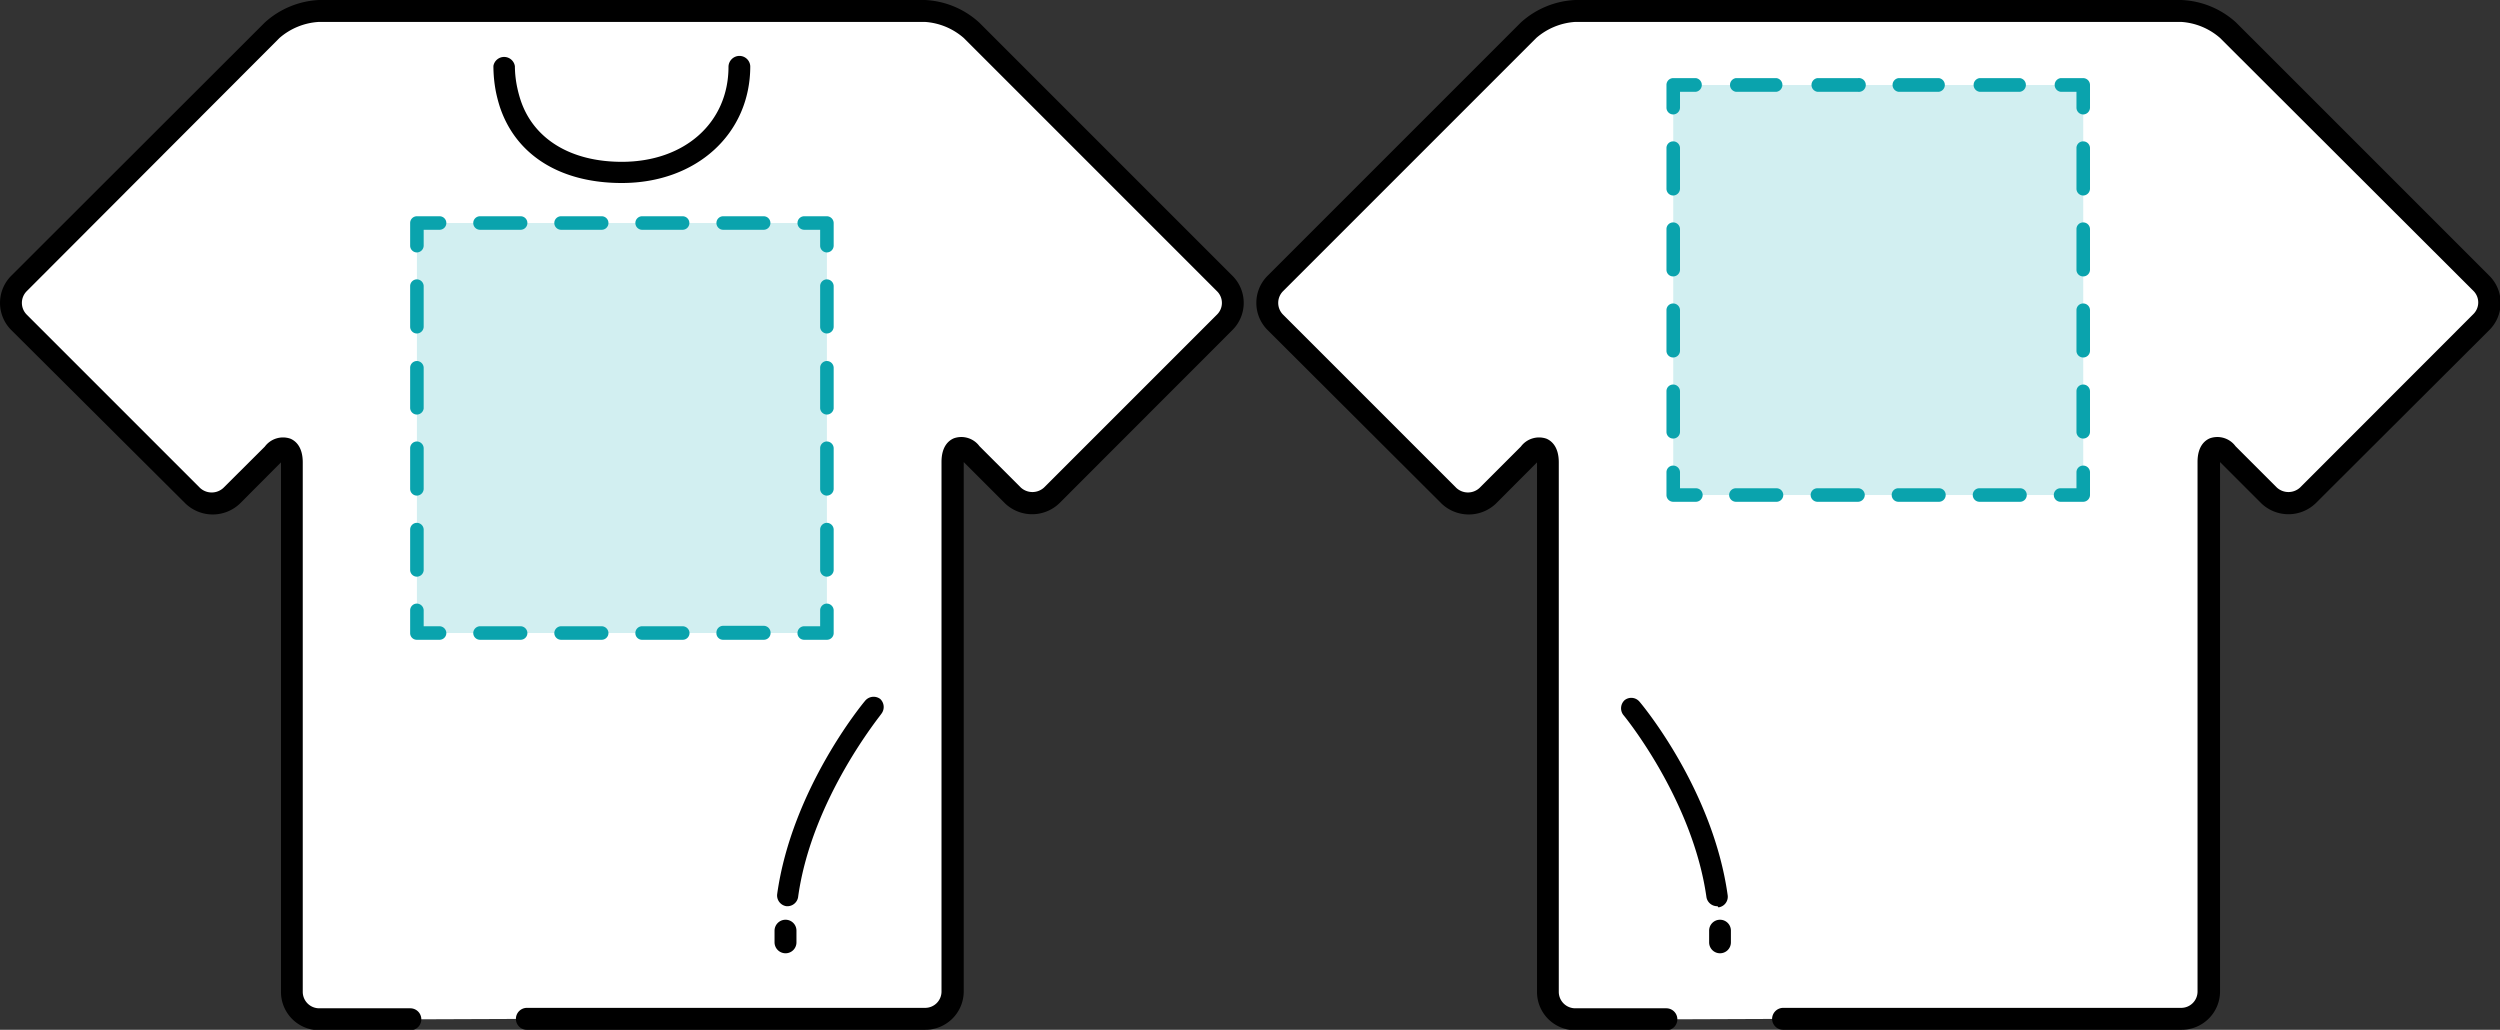
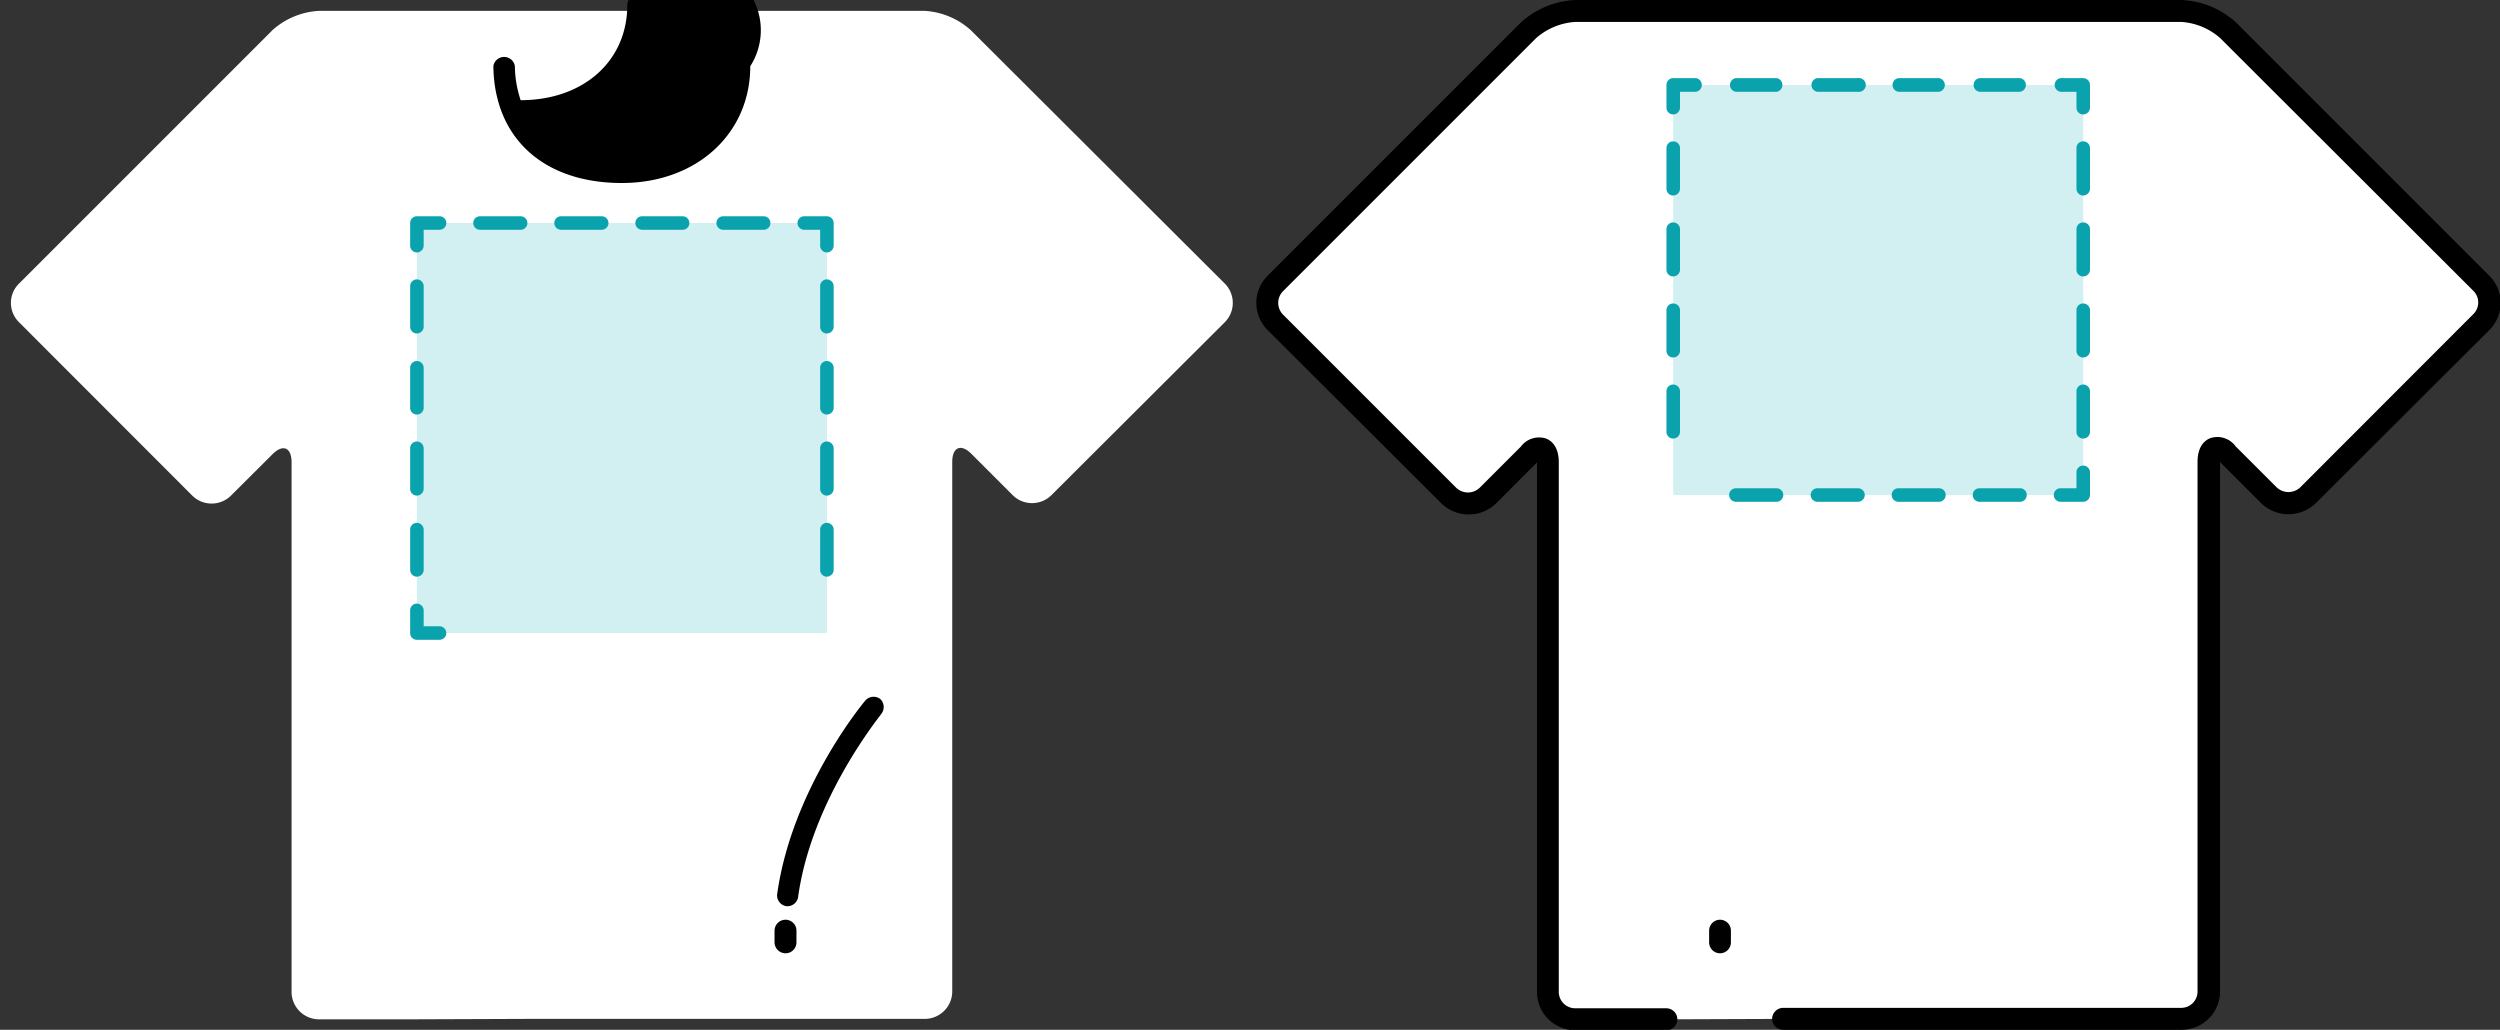
<svg xmlns="http://www.w3.org/2000/svg" viewBox="0 0 169.94 70">
  <rect x="0" y="0" width="169.94" height="70" fill="#333333" stroke="none" />
  <defs>
    <style>.cls-1{fill:#fff;}.cls-2{fill:#d2eff1;}.cls-3{fill:#0aa3ad;}</style>
  </defs>
  <title>edit_pattern_8</title>
  <g id="Layer_2" data-name="Layer 2">
    <g id="レイヤー_1" data-name="レイヤー 1">
      <path class="cls-1" d="M121.21,69.26h27.06a1.87,1.87,0,0,0,1.86-1.86v-36c0-1,.59-1.27,1.31-.54l2.8,2.8a1.87,1.87,0,0,0,2.63,0L168.66,21.9a1.86,1.86,0,0,0,0-2.62L151.44,2.06A5.13,5.13,0,0,0,148.27.74H107.08a5.13,5.13,0,0,0-3.17,1.32L86.69,19.28a1.84,1.84,0,0,0,0,2.62L98.47,33.69a1.87,1.87,0,0,0,2.63,0l2.81-2.8c.72-.73,1.31-.48,1.31.54v36a1.87,1.87,0,0,0,1.86,1.86h6.2" />
      <path d="M148.27,70H121.21a.75.75,0,0,1-.75-.74.76.76,0,0,1,.75-.75h27.06a1.11,1.11,0,0,0,1.11-1.11v-36c0-1.1.53-1.48.85-1.61a1.53,1.53,0,0,1,1.73.54l2.81,2.81a1.17,1.17,0,0,0,1.58,0l11.78-11.79a1.11,1.11,0,0,0,0-1.58L150.91,2.58a4.45,4.45,0,0,0-2.64-1.09H107.08a4.48,4.48,0,0,0-2.65,1.09L87.21,19.8a1.13,1.13,0,0,0,0,1.58L99,33.17a1.16,1.16,0,0,0,1.57,0l2.81-2.81a1.54,1.54,0,0,1,1.74-.54c.31.13.84.51.84,1.61v36a1.12,1.12,0,0,0,1.12,1.11h6.2a.75.75,0,0,1,.74.75.74.74,0,0,1-.74.74h-6.2a2.6,2.6,0,0,1-2.6-2.6v-36l0,0-2.8,2.81a2.68,2.68,0,0,1-3.68,0L86.16,22.43a2.61,2.61,0,0,1,0-3.68L103.38,1.53A5.91,5.91,0,0,1,107.08,0h41.19A5.88,5.88,0,0,1,152,1.53l17.22,17.22a2.6,2.6,0,0,1,0,3.68L157.4,34.22a2.67,2.67,0,0,1-3.68,0l-2.81-2.81,0,0v36A2.61,2.61,0,0,1,148.27,70Z" />
      <path class="cls-1" d="M110.92,48.07s4.84,5.81,5.83,12.79" />
-       <path d="M116.75,61.6A.74.74,0,0,1,116,61c-.94-6.67-5.61-12.36-5.66-12.41a.75.75,0,0,1,.1-1,.73.73,0,0,1,1,.1c.21.24,5,6,6,13.16a.73.73,0,0,1-.63.83Z" />
      <line class="cls-1" x1="116.92" y1="63.26" x2="116.92" y2="64.06" />
      <path d="M116.92,64.8a.74.74,0,0,1-.74-.74v-.8a.74.74,0,0,1,1.48,0v.8A.74.74,0,0,1,116.92,64.8Z" />
      <path class="cls-1" d="M35.81,69.26H62.87a1.87,1.87,0,0,0,1.86-1.86v-36c0-1,.59-1.27,1.31-.54l2.8,2.8a1.87,1.87,0,0,0,2.63,0L83.26,21.9a1.86,1.86,0,0,0,0-2.62L66,2.06A5.13,5.13,0,0,0,62.87.74H21.68a5.13,5.13,0,0,0-3.17,1.32L1.29,19.28a1.84,1.84,0,0,0,0,2.62L13.07,33.69a1.87,1.87,0,0,0,2.63,0l2.81-2.8c.72-.73,1.31-.48,1.31.54v36a1.87,1.87,0,0,0,1.86,1.86h6.2" />
-       <path d="M62.87,70H35.81a.74.74,0,0,1-.74-.74.75.75,0,0,1,.74-.75H62.87A1.11,1.11,0,0,0,64,67.4v-36c0-1.1.53-1.48.85-1.61a1.53,1.53,0,0,1,1.73.54l2.81,2.81a1.17,1.17,0,0,0,1.58,0L82.73,21.38a1.11,1.11,0,0,0,0-1.58L65.51,2.58a4.45,4.45,0,0,0-2.64-1.09H21.68A4.48,4.48,0,0,0,19,2.58L1.81,19.8a1.13,1.13,0,0,0,0,1.58L13.6,33.17a1.17,1.17,0,0,0,1.58,0L18,30.36a1.54,1.54,0,0,1,1.74-.54c.31.13.84.51.84,1.61v36a1.12,1.12,0,0,0,1.12,1.11h6.2a.75.75,0,0,1,.74.75.74.74,0,0,1-.74.74h-6.2a2.6,2.6,0,0,1-2.6-2.6v-36l0,0-2.8,2.81a2.68,2.68,0,0,1-3.68,0L.76,22.43a2.61,2.61,0,0,1,0-3.68L18,1.53A5.91,5.91,0,0,1,21.68,0H62.87a5.88,5.88,0,0,1,3.69,1.53L83.78,18.75a2.6,2.6,0,0,1,0,3.68L72,34.22a2.67,2.67,0,0,1-3.68,0l-2.81-2.81,0,0v36A2.61,2.61,0,0,1,62.87,70Z" />
      <path class="cls-1" d="M59.39,48.07s-4.84,5.81-5.82,12.79" />
      <path d="M53.57,61.6h-.11a.74.74,0,0,1-.63-.83c1-7.11,5.79-12.92,6-13.16a.75.75,0,0,1,1-.1.75.75,0,0,1,.09,1c0,.05-4.72,5.74-5.66,12.41A.74.74,0,0,1,53.57,61.6Z" />
      <line class="cls-1" x1="53.4" y1="63.26" x2="53.4" y2="64.06" />
      <path d="M53.4,64.8a.75.75,0,0,1-.75-.74v-.8a.75.75,0,0,1,.75-.74.74.74,0,0,1,.74.74v.8A.74.74,0,0,1,53.4,64.8Z" />
-       <path d="M42.27,12.44c-4.18,0-7.21-1.89-8.3-5.2a10,10,0,0,1-.26-1,9.29,9.29,0,0,1-.17-1.76A.74.74,0,0,1,35,4.5,7.19,7.19,0,0,0,35.17,6a8.12,8.12,0,0,0,.22.81C36.26,9.43,38.77,11,42.27,11c4.27,0,7.25-2.66,7.25-6.46a.75.75,0,0,1,.75-.74A.74.74,0,0,1,51,4.5C51,9.1,47.34,12.44,42.27,12.44Z" />
+       <path d="M42.27,12.44c-4.18,0-7.21-1.89-8.3-5.2a10,10,0,0,1-.26-1,9.29,9.29,0,0,1-.17-1.76A.74.74,0,0,1,35,4.5,7.19,7.19,0,0,0,35.17,6a8.12,8.12,0,0,0,.22.81c4.27,0,7.25-2.66,7.25-6.46a.75.75,0,0,1,.75-.74A.74.74,0,0,1,51,4.5C51,9.1,47.34,12.44,42.27,12.44Z" />
      <rect class="cls-2" x="28.34" y="15.16" width="27.87" height="27.87" />
-       <path class="cls-3" d="M56.21,43.49H54.67a.45.45,0,0,1-.46-.46.46.46,0,0,1,.46-.46h1.08V41.49a.46.46,0,0,1,.46-.46.47.47,0,0,1,.46.46V43A.46.46,0,0,1,56.21,43.49Z" />
-       <path class="cls-3" d="M51.91,43.49H49.16A.45.45,0,0,1,48.7,43a.46.46,0,0,1,.46-.46h2.75a.47.47,0,0,1,.47.46A.46.46,0,0,1,51.91,43.49Zm-5.51,0H43.65a.45.45,0,0,1-.46-.46.46.46,0,0,1,.46-.46H46.4a.47.47,0,0,1,.47.46A.46.46,0,0,1,46.4,43.49Zm-5.5,0H38.14a.46.46,0,0,1-.46-.46.47.47,0,0,1,.46-.46H40.9a.47.47,0,0,1,.46.46A.46.46,0,0,1,40.9,43.49Zm-5.51,0H32.63a.46.46,0,0,1-.46-.46.47.47,0,0,1,.46-.46h2.76a.47.47,0,0,1,.46.46A.46.46,0,0,1,35.39,43.49Z" />
      <path class="cls-3" d="M29.88,43.49H28.34a.45.45,0,0,1-.46-.46V41.49a.46.46,0,0,1,.46-.46.47.47,0,0,1,.46.46v1.08h1.08a.47.47,0,0,1,.46.46A.46.46,0,0,1,29.88,43.49Z" />
      <path class="cls-3" d="M28.34,39.2a.46.46,0,0,1-.46-.46V36a.46.46,0,0,1,.46-.46.47.47,0,0,1,.46.46v2.76A.47.47,0,0,1,28.34,39.2Zm0-5.51a.46.46,0,0,1-.46-.46V30.47a.46.46,0,0,1,.46-.46.47.47,0,0,1,.46.46v2.76A.47.47,0,0,1,28.34,33.69Zm0-5.51a.46.46,0,0,1-.46-.46V25a.46.46,0,0,1,.46-.46.47.47,0,0,1,.46.46v2.76A.47.47,0,0,1,28.34,28.18Zm0-5.51a.46.46,0,0,1-.46-.46V19.45a.46.46,0,0,1,.46-.46.47.47,0,0,1,.46.46v2.76A.47.47,0,0,1,28.34,22.67Z" />
      <path class="cls-3" d="M28.34,17.16a.46.46,0,0,1-.46-.46V15.16a.46.46,0,0,1,.46-.46h1.54a.46.46,0,1,1,0,.92H28.8V16.7A.47.47,0,0,1,28.34,17.16Z" />
      <path class="cls-3" d="M51.91,15.62H49.16a.46.46,0,0,1,0-.92h2.75a.46.46,0,1,1,0,.92Zm-5.51,0H43.65a.46.46,0,1,1,0-.92H46.4a.46.46,0,1,1,0,.92Zm-5.5,0H38.14a.46.46,0,1,1,0-.92H40.9a.46.46,0,1,1,0,.92Zm-5.51,0H32.63a.46.46,0,1,1,0-.92h2.76a.46.46,0,1,1,0,.92Z" />
      <path class="cls-3" d="M56.21,17.16a.46.46,0,0,1-.46-.46V15.62H54.67a.46.46,0,0,1,0-.92h1.54a.47.47,0,0,1,.46.46V16.7A.47.47,0,0,1,56.21,17.16Z" />
      <path class="cls-3" d="M56.21,39.2a.46.46,0,0,1-.46-.46V36a.46.46,0,0,1,.46-.46.47.47,0,0,1,.46.46v2.76A.47.47,0,0,1,56.21,39.2Zm0-5.51a.46.46,0,0,1-.46-.46V30.47a.46.46,0,0,1,.46-.46.47.47,0,0,1,.46.46v2.76A.47.47,0,0,1,56.21,33.69Zm0-5.51a.46.46,0,0,1-.46-.46V25a.46.46,0,0,1,.46-.46.47.47,0,0,1,.46.46v2.76A.47.47,0,0,1,56.21,28.18Zm0-5.51a.46.46,0,0,1-.46-.46V19.45a.46.46,0,0,1,.46-.46.47.47,0,0,1,.46.46v2.76A.47.47,0,0,1,56.21,22.67Z" />
      <rect class="cls-2" x="113.74" y="5.78" width="27.87" height="27.87" />
      <path class="cls-3" d="M141.61,34.11h-1.54a.46.46,0,0,1-.46-.46.45.45,0,0,1,.46-.46h1.08V32.11a.45.45,0,0,1,.46-.46.46.46,0,0,1,.46.46v1.54A.47.47,0,0,1,141.61,34.11Z" />
      <path class="cls-3" d="M137.31,34.11h-2.75a.46.46,0,0,1-.46-.46.45.45,0,0,1,.46-.46h2.75a.45.45,0,0,1,.46.46A.46.46,0,0,1,137.31,34.11Zm-5.51,0h-2.75a.46.46,0,0,1-.46-.46.45.45,0,0,1,.46-.46h2.75a.45.45,0,0,1,.46.46A.46.46,0,0,1,131.8,34.11Zm-5.51,0h-2.75a.47.47,0,0,1-.46-.46.46.46,0,0,1,.46-.46h2.75a.46.46,0,0,1,.47.46A.47.47,0,0,1,126.29,34.11Zm-5.5,0H118a.47.47,0,0,1-.46-.46.46.46,0,0,1,.46-.46h2.76a.46.46,0,0,1,.46.46A.47.47,0,0,1,120.79,34.11Z" />
-       <path class="cls-3" d="M115.28,34.11h-1.54a.46.46,0,0,1-.46-.46V32.11a.45.45,0,0,1,.46-.46.46.46,0,0,1,.46.46v1.08h1.08a.46.46,0,0,1,.46.46A.47.47,0,0,1,115.28,34.11Z" />
      <path class="cls-3" d="M113.74,29.81a.45.45,0,0,1-.46-.46V26.6a.45.45,0,0,1,.46-.46.46.46,0,0,1,.46.46v2.75A.46.46,0,0,1,113.74,29.81Zm0-5.51a.45.45,0,0,1-.46-.46V21.09a.45.45,0,0,1,.46-.46.46.46,0,0,1,.46.46v2.75A.46.46,0,0,1,113.74,24.3Zm0-5.51a.45.45,0,0,1-.46-.46V15.58a.45.45,0,0,1,.46-.46.46.46,0,0,1,.46.46v2.75A.46.46,0,0,1,113.74,18.79Zm0-5.5a.46.46,0,0,1-.46-.47V10.07a.45.45,0,0,1,.46-.46.46.46,0,0,1,.46.46v2.75A.47.47,0,0,1,113.74,13.29Z" />
      <path class="cls-3" d="M113.74,7.78a.46.46,0,0,1-.46-.47V5.78a.46.46,0,0,1,.46-.47h1.54a.47.47,0,0,1,0,.93H114.2V7.31A.47.47,0,0,1,113.74,7.78Z" />
      <path class="cls-3" d="M137.31,6.24h-2.75a.47.47,0,0,1,0-.93h2.75a.47.47,0,0,1,0,.93Zm-5.51,0h-2.75a.47.47,0,0,1,0-.93h2.75a.47.47,0,0,1,0,.93Zm-5.51,0h-2.75a.47.47,0,0,1,0-.93h2.75a.47.47,0,1,1,0,.93Zm-5.5,0H118a.47.47,0,0,1,0-.93h2.76a.47.47,0,0,1,0,.93Z" />
      <path class="cls-3" d="M141.61,7.78a.46.46,0,0,1-.46-.47V6.24h-1.08a.47.47,0,0,1,0-.93h1.54a.47.47,0,0,1,.46.47V7.31A.47.47,0,0,1,141.61,7.78Z" />
      <path class="cls-3" d="M141.61,29.81a.45.45,0,0,1-.46-.46V26.6a.45.45,0,0,1,.46-.46.46.46,0,0,1,.46.46v2.75A.46.46,0,0,1,141.61,29.81Zm0-5.51a.45.45,0,0,1-.46-.46V21.09a.45.45,0,0,1,.46-.46.46.46,0,0,1,.46.46v2.75A.46.46,0,0,1,141.61,24.3Zm0-5.51a.45.45,0,0,1-.46-.46V15.58a.45.45,0,0,1,.46-.46.46.46,0,0,1,.46.46v2.75A.46.46,0,0,1,141.61,18.79Zm0-5.5a.46.46,0,0,1-.46-.47V10.07a.45.45,0,0,1,.46-.46.46.46,0,0,1,.46.46v2.75A.47.47,0,0,1,141.61,13.29Z" />
    </g>
  </g>
</svg>